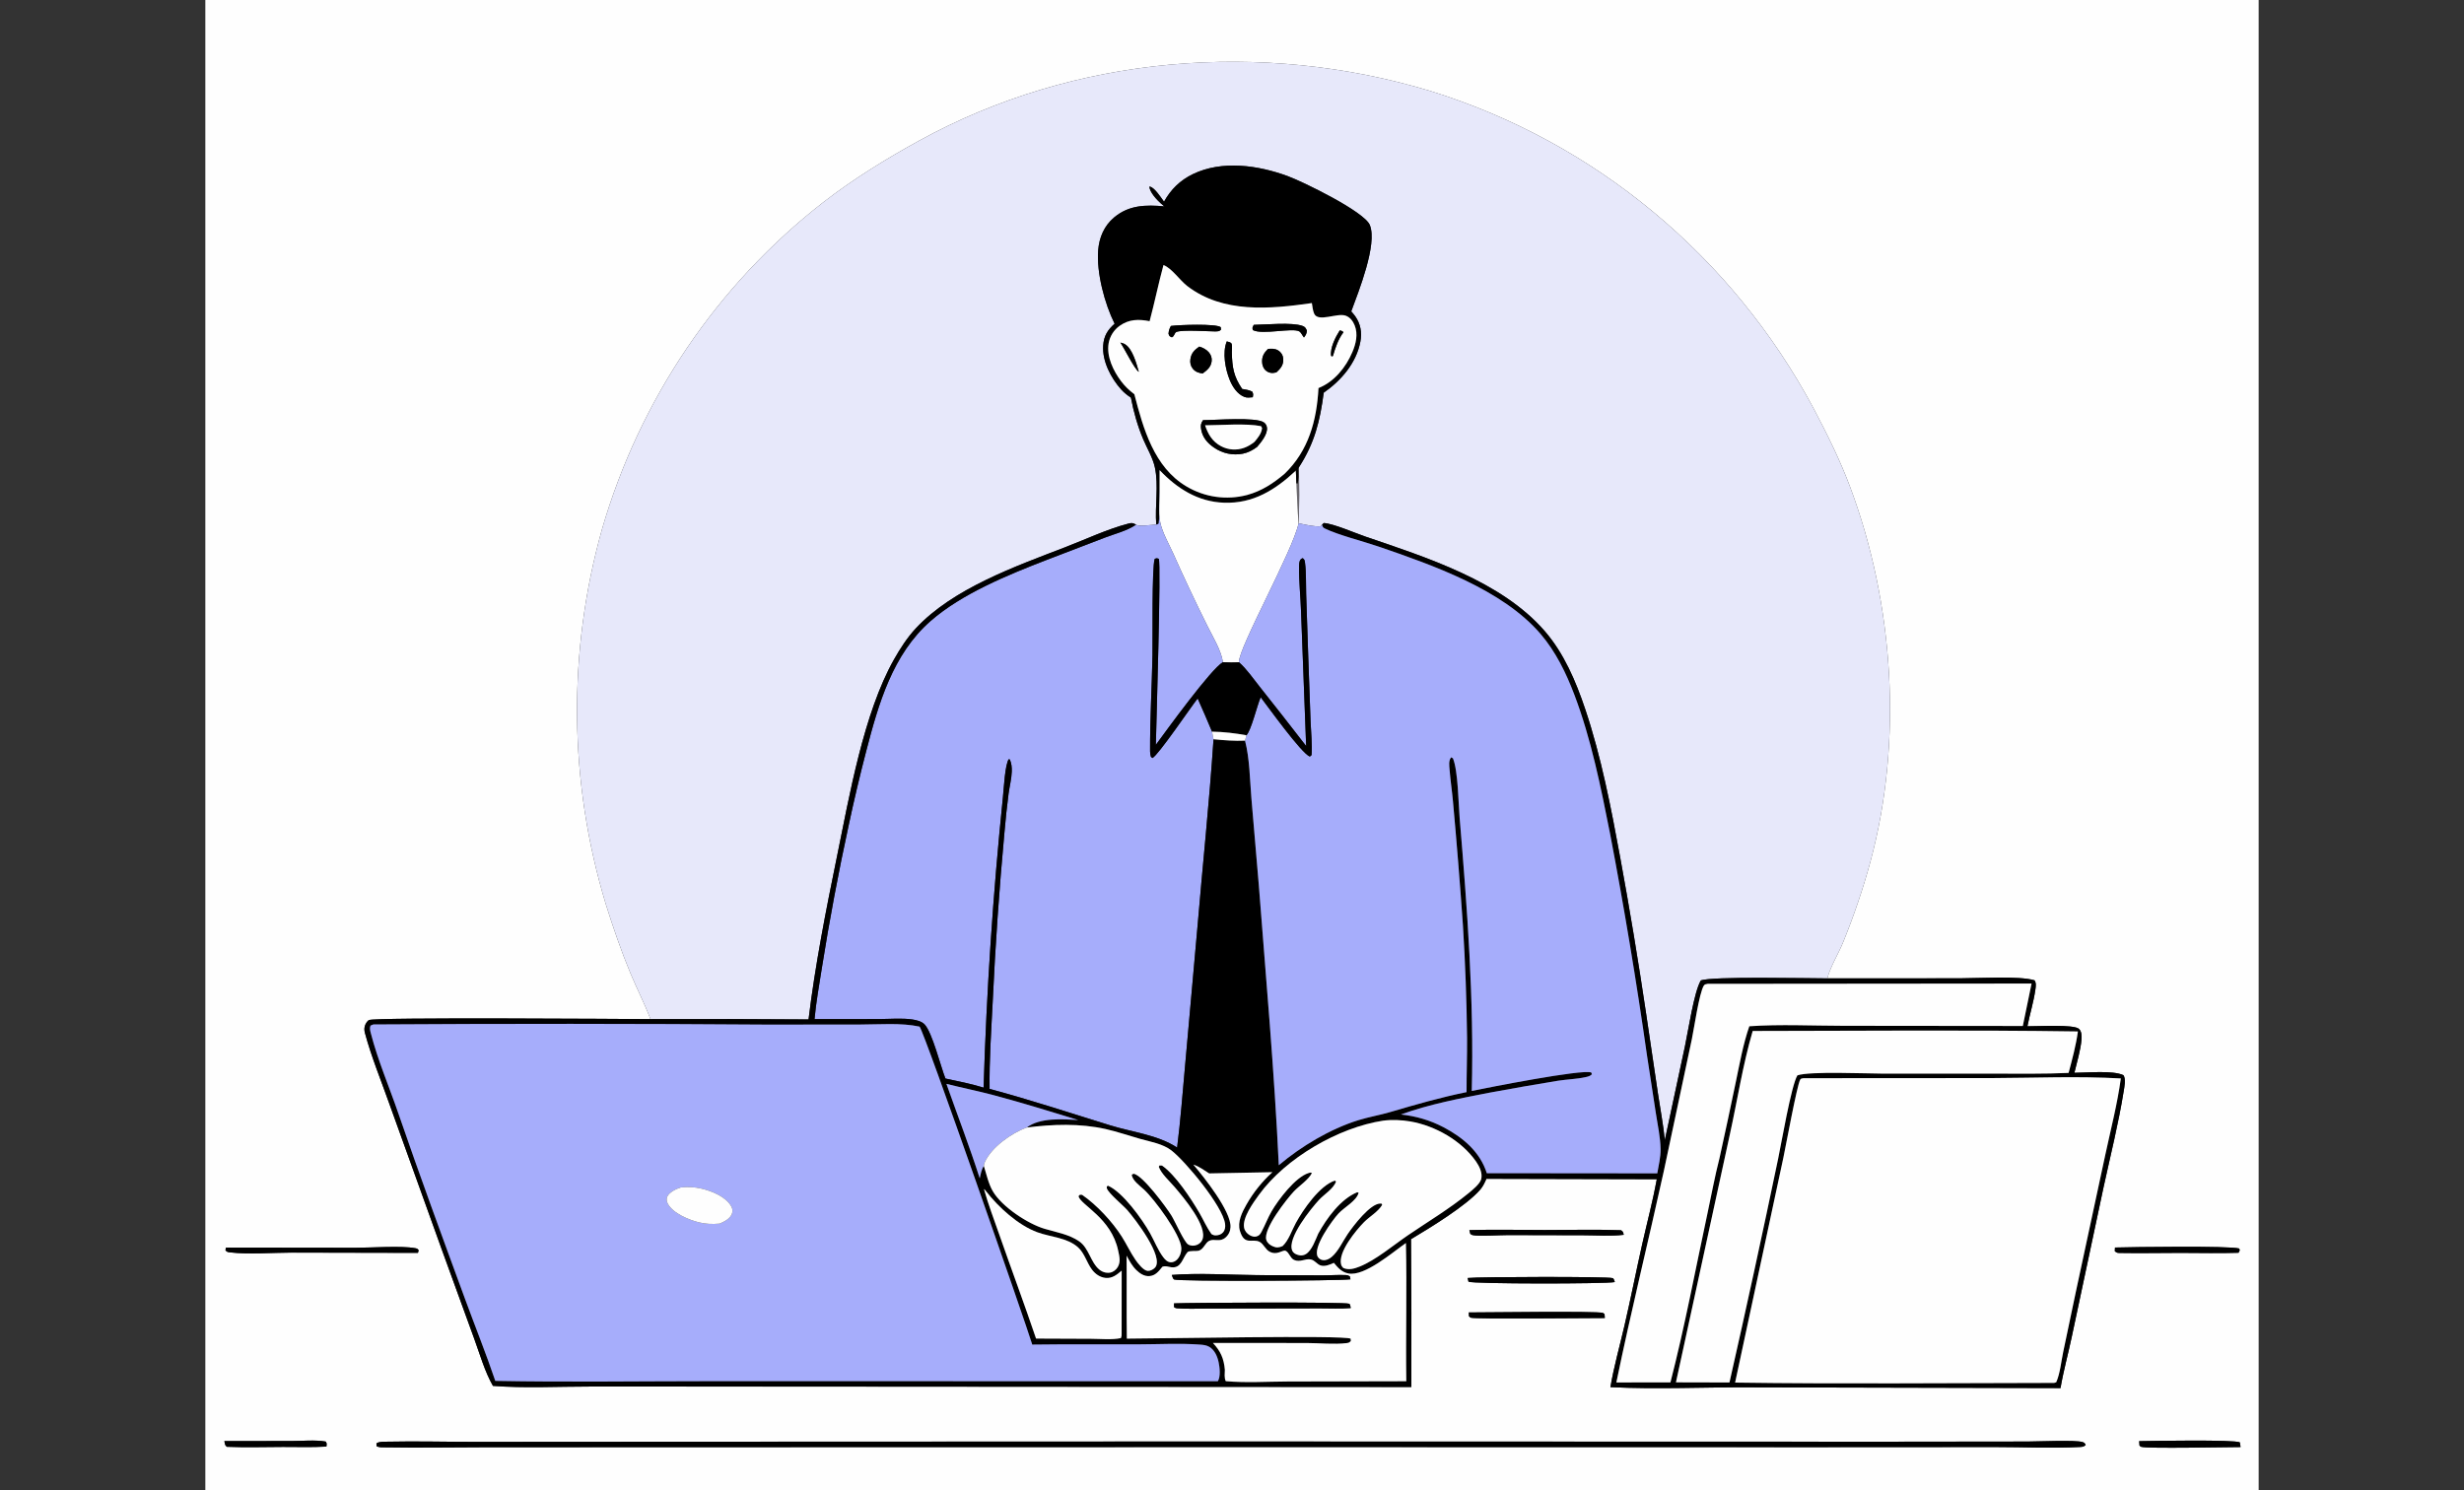
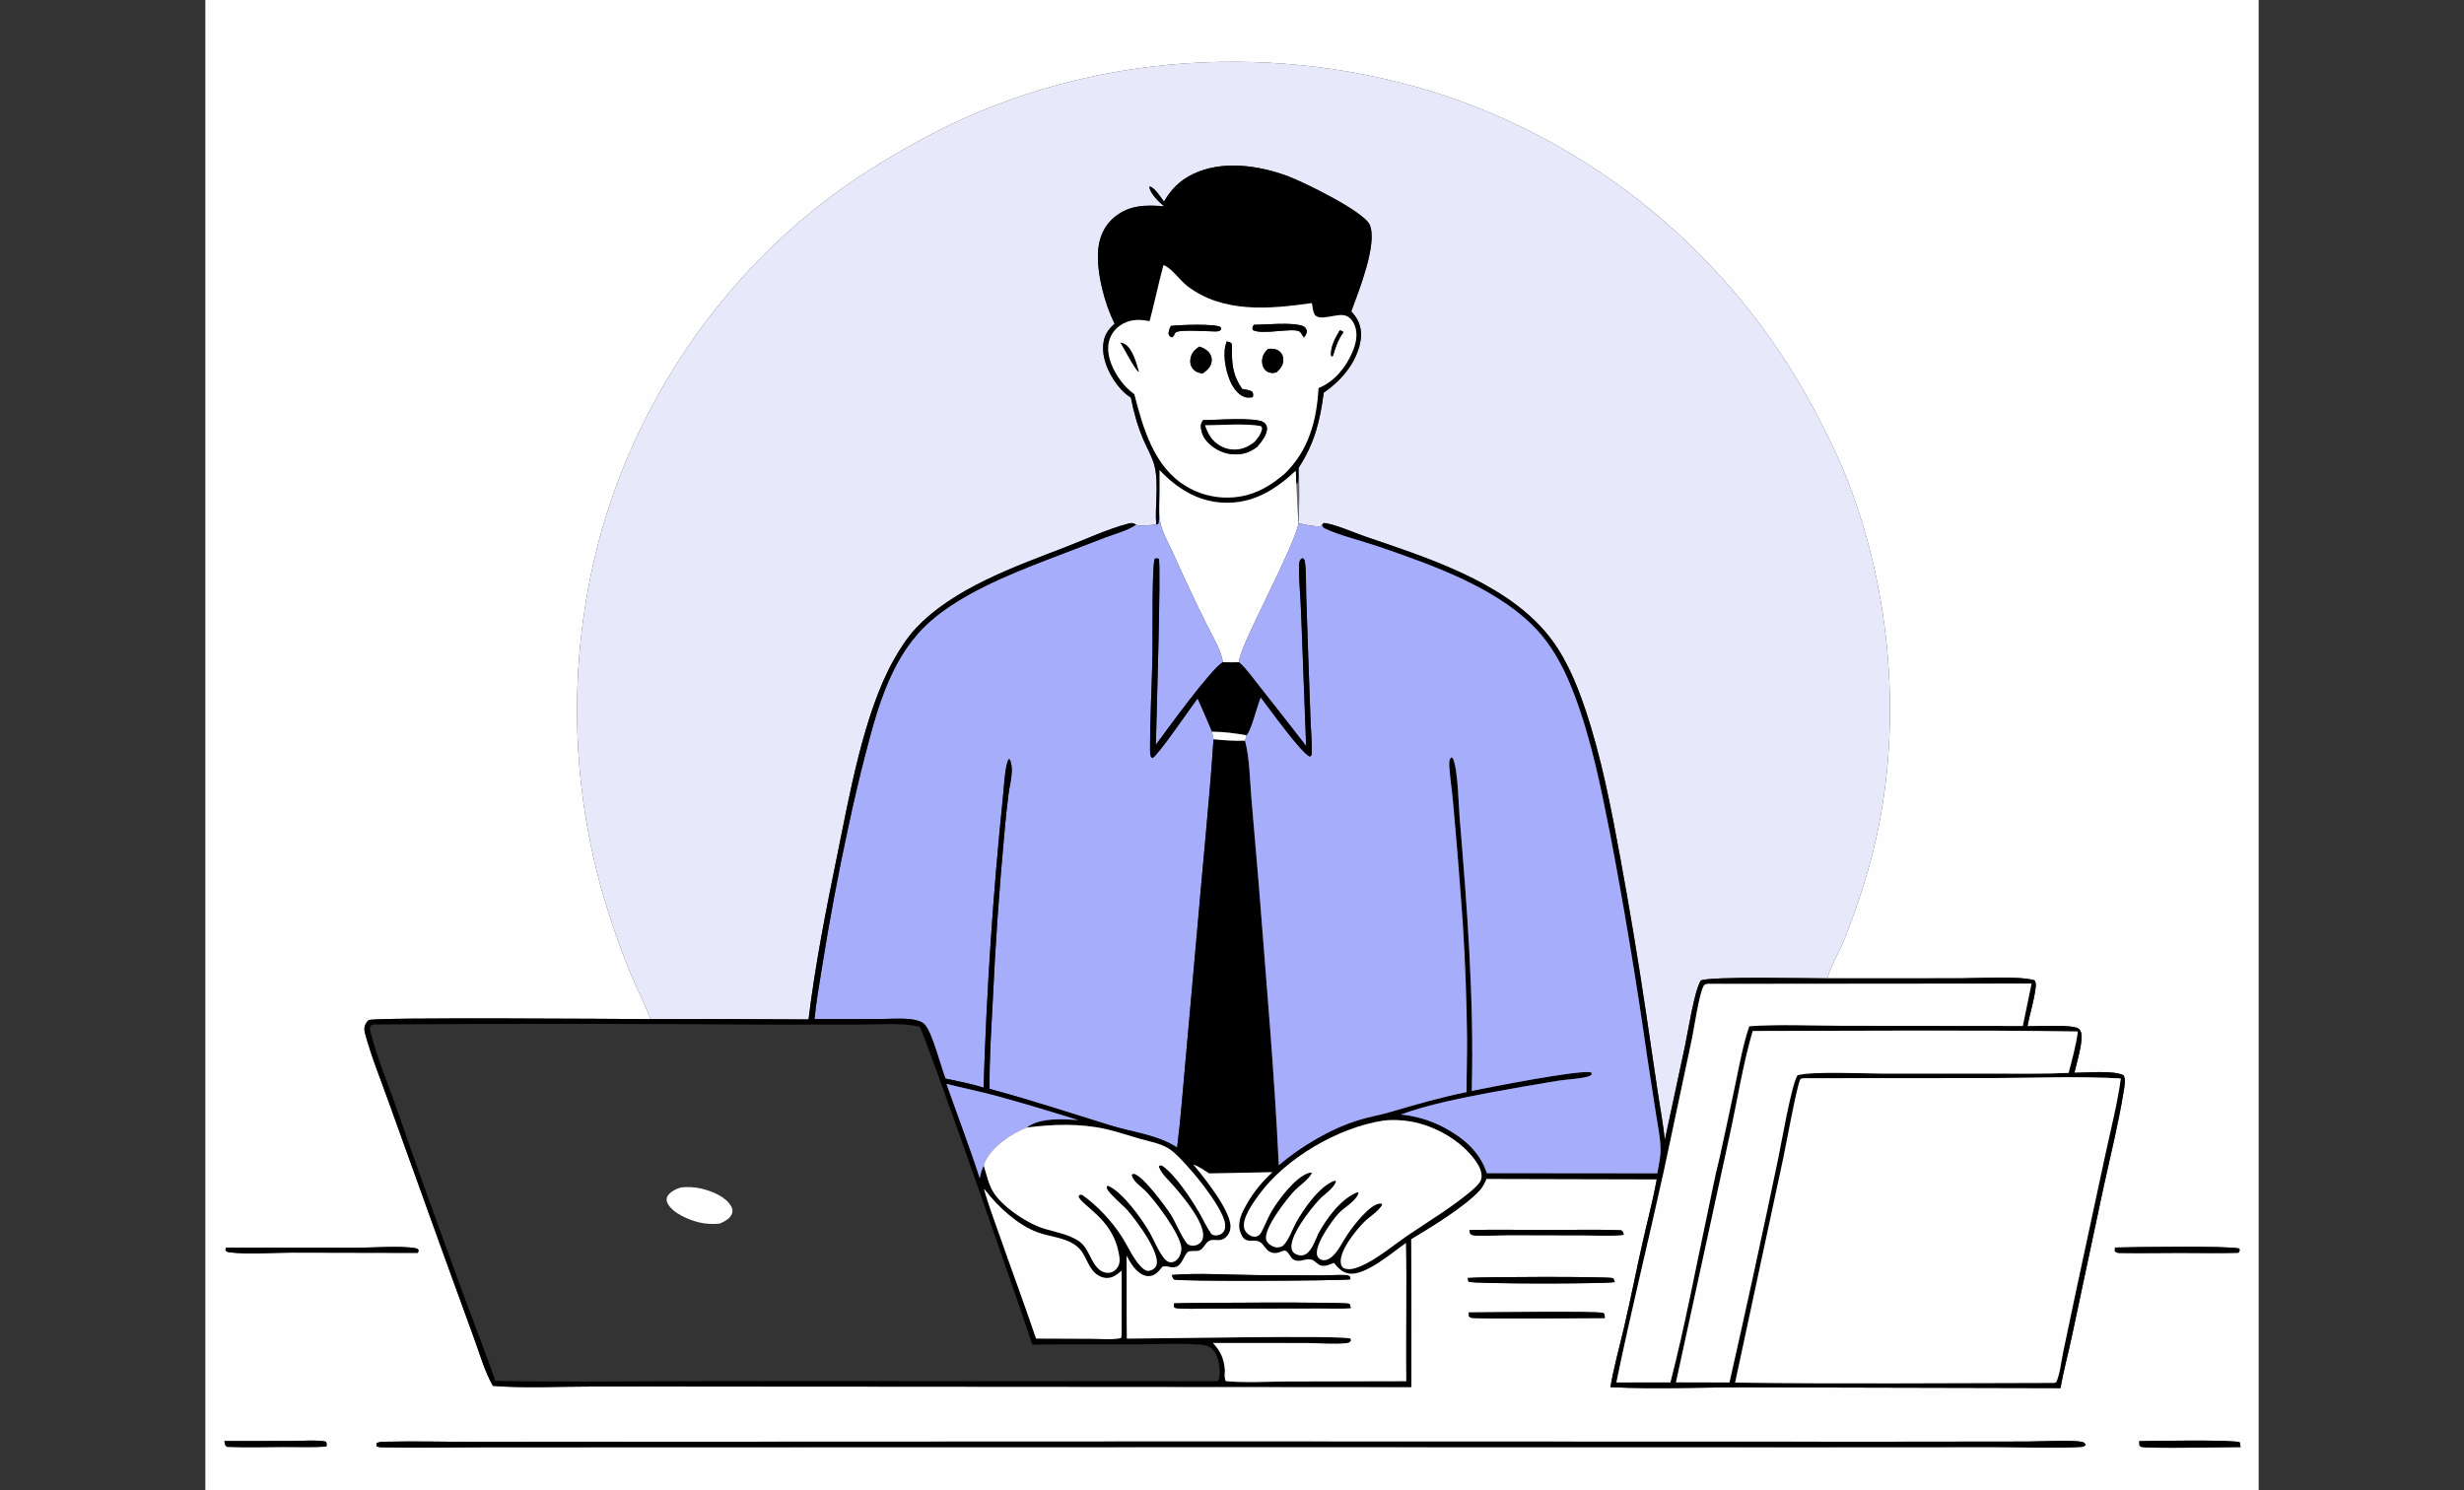
<svg xmlns="http://www.w3.org/2000/svg" width="372" height="225" viewBox="0 0 372 225" fill="none">
  <rect x="0" y="0" width="372" height="225" fill="#333333" stroke="none" />
  <g clip-path="url(#clip0_1084_19512)">
    <g clip-path="url(#clip1_1084_19512)">
      <path d="M31 -21H340.999V230.001H31V-21ZM275.875 147.731C275.887 147.691 275.897 147.651 275.907 147.611C276.425 145.801 277.553 144.024 278.268 142.266C279.861 138.359 281.271 134.223 282.375 130.147C287.318 111.878 285.935 91.18 279.317 73.522C277.803 69.482 275.831 65.503 273.816 61.692C261.488 38.65 240.713 21.432 215.966 13.746C190.519 6.051 162.259 8.329 138.787 21.229C133.794 23.974 128.858 27.01 124.339 30.508C108.302 42.973 96.589 60.271 90.887 79.909C85.669 98.451 85.871 118.127 91.468 136.556C92.568 140.068 93.774 143.578 95.187 146.973C96.15 149.287 97.313 151.545 98.213 153.883C94.225 153.862 56.568 153.585 55.711 154.026C55.419 154.176 55.15 154.65 55.071 154.959C54.982 155.311 55.005 155.637 55.099 155.985C56.067 159.592 57.566 163.221 58.809 166.744L66.758 188.839L71.576 202.094C72.44 204.448 73.178 207.096 74.42 209.262C78.994 209.629 84.406 209.36 89.083 209.364L117.774 209.367L213.075 209.429C213.103 201.989 213.086 194.55 213.024 187.11C215.901 185.398 221.352 182.072 223.47 179.633C223.896 179.142 224.147 178.583 224.408 177.993L250.135 178.056C249.535 181.344 248.658 184.621 247.925 187.885C247.006 191.981 246.195 196.104 245.247 200.192C244.533 203.268 243.662 206.342 243.13 209.455C250.179 209.799 257.298 209.444 264.357 209.483L311.084 209.596C311.52 207.023 312.242 204.44 312.777 201.878L317.589 179.23C318.626 174.462 319.842 169.636 320.612 164.821C320.721 164.139 320.987 162.921 320.583 162.345C318.95 161.589 315.119 161.987 313.179 161.99C313.559 160.37 314.116 158.597 314.254 156.942C314.296 156.427 314.276 155.774 313.893 155.379C313.167 154.627 307.502 154.984 306.088 154.964C306.446 153.119 307.025 151.298 307.287 149.436C307.352 148.978 307.447 148.411 307.156 148.021C304.858 147.325 298.619 147.719 295.901 147.721L275.875 147.731ZM221.837 185.744L221.977 186.306C222.086 186.368 222.182 186.465 222.304 186.494C223.165 186.696 226.516 186.49 227.686 186.493L239.039 186.518C241.034 186.522 243.167 186.68 245.141 186.451C245.045 186.064 245.078 185.996 244.74 185.761C240.906 185.621 237.036 185.727 233.2 185.728C229.422 185.729 225.612 185.624 221.837 185.744ZM34.11 188.383L34.036 188.773C34.261 189.062 34.405 189.064 34.771 189.107C37.535 189.435 41.145 189.142 44.018 189.138L63.099 189.177L63.204 188.784C63.035 188.544 62.963 188.524 62.663 188.468C60.619 188.084 56.081 188.404 53.724 188.408L34.11 188.383ZM319.309 188.372L319.275 188.91C319.57 189.222 319.769 189.188 320.188 189.195C323.184 189.251 326.194 189.179 329.192 189.181C332.108 189.183 335.046 189.259 337.96 189.163L338.148 188.784L338.056 188.519C336.475 188.094 321.995 188.295 319.309 188.372ZM221.58 192.973L221.703 193.53C222.297 193.881 242.526 193.879 243.794 193.587C243.725 193.407 243.66 193.065 243.477 192.994C242.816 192.738 223.346 192.781 221.58 192.973ZM221.752 198.176L221.773 198.739C221.86 198.814 221.93 198.916 222.034 198.963C222.581 199.213 240.21 199.004 242.288 199.018L242.246 198.433C242.16 198.37 242.089 198.279 241.989 198.244C241.138 197.947 224.138 198.174 221.752 198.176ZM33.877 217.598C33.96 217.991 33.926 218.213 34.249 218.463C37.069 218.575 39.909 218.495 42.731 218.482C44.899 218.472 47.116 218.56 49.278 218.429C49.315 218.069 49.386 217.968 49.169 217.669C47.545 217.394 45.7 217.585 44.045 217.587L33.877 217.598ZM180.702 217.665L100.321 217.696L71.609 217.715C67.245 217.718 62.855 217.595 58.494 217.69C57.979 217.701 57.259 217.647 56.837 217.946L56.843 218.346C57.212 218.612 57.899 218.536 58.338 218.544C63.207 218.627 68.091 218.533 72.962 218.53L102.244 218.517L191.07 218.499L273.998 218.515L301.259 218.499C305.487 218.493 309.842 218.722 314.053 218.489C314.424 218.469 314.618 218.444 314.884 218.181C314.744 217.92 314.71 217.847 314.412 217.749C313.368 217.406 307.65 217.665 306.105 217.667L284.349 217.693L180.702 217.665ZM322.956 217.608L323.007 218.269C323.084 218.332 323.145 218.425 323.24 218.458C324.136 218.767 336.39 218.496 338.27 218.499L338.158 217.801C337.49 217.354 324.758 217.57 322.956 217.608Z" fill="#FEFEFE" />
      <path d="M196.112 70.544C198.472 66.905 199.29 63.553 199.846 59.296C202.44 57.493 204.768 54.835 205.376 51.61C205.639 50.219 205.425 48.908 204.596 47.741C204.417 47.488 204.206 47.253 204.002 47.021C205.085 44.069 207.977 36.916 206.812 33.987C206.008 31.966 196.733 27.443 194.395 26.584C189.954 24.951 184.489 24.156 180.078 26.297C178.166 27.224 176.773 28.593 175.738 30.45C175.275 29.836 174.358 28.376 173.64 28.188C173.602 28.178 173.562 28.18 173.524 28.175C173.578 29.043 174.691 30.215 175.311 30.765C175.463 30.901 175.62 31.032 175.781 31.156C173.008 30.913 170.453 30.936 168.19 32.84C166.701 34.093 165.952 35.85 165.797 37.78C165.526 41.15 166.766 45.849 168.279 48.879C167.227 49.803 166.644 50.73 166.552 52.185C166.401 54.562 167.729 57.09 169.264 58.803C169.7 59.288 170.201 59.681 170.74 60.043C171.153 62.201 171.738 64.29 172.593 66.314C173.171 67.685 174.032 69.095 174.35 70.545C174.952 73.284 174.342 76.399 174.564 79.206C173.942 79.223 171.912 79.558 171.51 79.218C171.047 78.95 170.874 78.925 170.357 79.061C167.151 79.898 163.894 81.443 160.787 82.638C153.31 85.513 143.861 88.858 138.257 94.884C136.968 96.271 135.904 97.921 134.971 99.572C130.393 107.681 128.241 120.143 126.359 129.342C124.708 137.411 123.06 145.754 122.069 153.928C114.118 153.869 106.166 153.853 98.214 153.881C97.313 151.544 96.151 149.286 95.187 146.971C93.774 143.577 92.569 140.066 91.468 136.554C85.872 118.125 85.67 98.45 90.887 79.907C96.589 60.27 108.302 42.971 124.339 30.506C128.858 27.008 133.794 23.972 138.788 21.228C162.259 8.327 190.519 6.05 215.967 13.744C240.713 21.43 261.488 38.648 273.817 61.69C275.832 65.501 277.803 69.48 279.317 73.52C285.936 91.178 287.319 111.876 282.376 130.146C281.271 134.222 279.862 138.357 278.268 142.265C277.554 144.023 276.425 145.799 275.907 147.61C275.897 147.649 275.887 147.69 275.875 147.73C272.927 147.729 258.365 147.398 256.776 148.047C255.757 149.766 254.872 155.685 254.378 158L251.345 172.153C251.106 169.786 250.667 167.506 250.315 165.16L248.503 152.922C247.336 145.065 246.034 137.229 244.597 129.418C243.225 121.954 241.746 114.271 239.326 107.075C237.911 102.864 236.123 98.643 233.193 95.267C226.638 87.714 215.241 84.133 206.098 81.005C204.557 80.478 201.338 79.066 199.862 78.974L199.591 79.22L199.375 79.464C198.358 79.545 197.097 79.226 196.095 79.017C196.155 76.193 196.16 73.368 196.112 70.544Z" fill="#E7E8FA" />
      <path d="M196.112 70.547L196.01 70.868L195.642 71.064C192.52 73.98 189.199 76.064 184.792 75.908C180.864 75.769 177.713 73.776 175.068 70.984L175.067 73.699C174.959 75.474 175.138 77.287 174.931 79.047C174.789 79.145 174.74 79.192 174.564 79.209C174.342 76.403 174.952 73.287 174.351 70.548C174.032 69.098 173.172 67.688 172.593 66.317C171.738 64.293 171.153 62.204 170.74 60.047C170.202 59.684 169.7 59.292 169.265 58.806C167.73 57.093 166.401 54.566 166.552 52.188C166.645 50.733 167.227 49.806 168.279 48.882C166.766 45.852 165.527 41.153 165.797 37.783C165.952 35.853 166.701 34.096 168.19 32.843C170.453 30.939 173.008 30.916 175.781 31.159C175.62 31.035 175.463 30.904 175.312 30.768C174.691 30.219 173.579 29.046 173.524 28.179C173.562 28.183 173.602 28.181 173.64 28.191C174.358 28.379 175.275 29.839 175.739 30.453C176.773 28.596 178.167 27.227 180.078 26.3C184.489 24.159 189.954 24.954 194.396 26.587C196.733 27.446 206.009 31.969 206.812 33.99C207.977 36.919 205.085 44.073 204.003 47.024C204.206 47.256 204.418 47.492 204.597 47.744C205.426 48.912 205.639 50.222 205.376 51.614C204.768 54.838 202.44 57.497 199.846 59.299C199.29 63.556 198.472 66.909 196.112 70.547ZM175.658 40.022C174.895 42.833 174.313 45.69 173.565 48.502C171.923 48.182 170.47 48.184 169.044 49.198C168.158 49.826 167.555 50.785 167.37 51.863C167.038 53.851 168.091 56.007 169.244 57.544C169.838 58.337 170.476 58.935 171.26 59.53C172.598 64.713 174.237 70.557 179.118 73.446C181.882 75.093 185.18 75.56 188.284 74.742C190.473 74.147 192.245 72.983 193.961 71.522C197.557 68.038 198.793 63.524 199.057 58.599C201.418 57.665 203.181 55.496 204.171 53.176C204.713 51.904 205.059 50.456 204.517 49.12C204.256 48.478 203.831 47.911 203.166 47.67C201.875 47.2 199.002 48.717 198.405 47.362C198.197 46.892 198.145 46.274 198.057 45.766C191.744 46.67 184.653 47.347 179.244 43.19C178.096 42.308 176.953 40.536 175.658 40.022Z" fill="black" />
      <path d="M173.563 48.5C174.312 45.688 174.894 42.831 175.656 40.02C176.952 40.534 178.095 42.306 179.243 43.188C184.652 47.344 191.743 46.667 198.056 45.763C198.144 46.271 198.196 46.889 198.403 47.359C199 48.714 201.874 47.198 203.165 47.667C203.83 47.909 204.254 48.475 204.515 49.118C205.058 50.454 204.712 51.902 204.169 53.174C203.18 55.494 201.416 57.663 199.056 58.596C198.792 63.522 197.556 68.035 193.96 71.52C192.244 72.981 190.472 74.145 188.283 74.739C185.179 75.557 181.881 75.091 179.117 73.443C174.236 70.555 172.597 64.71 171.259 59.527C170.475 58.933 169.837 58.334 169.243 57.542C168.09 56.004 167.037 53.848 167.369 51.861C167.554 50.782 168.157 49.823 169.043 49.196C170.469 48.181 171.922 48.18 173.563 48.5ZM189.293 49.05C189.107 49.409 189.034 49.432 189.146 49.839C190.595 50.607 195.151 49.439 196.162 50.043C196.441 50.209 196.642 50.705 196.863 50.959C197.147 50.581 197.281 50.384 197.302 49.903C197.123 49.525 197.042 49.353 196.636 49.207C195.046 48.636 191.12 49.023 189.293 49.05ZM176.773 49.223C176.546 49.636 176.449 49.935 176.414 50.406C176.564 50.787 176.552 50.768 176.921 50.937C177.351 50.746 177.287 50.255 177.615 50.123C178.507 49.764 182.338 50.037 183.463 50.045C183.867 50.017 184.032 50.072 184.336 49.79L184.306 49.407C183.586 48.844 178.022 49.056 176.883 49.207C176.846 49.212 176.81 49.218 176.773 49.223ZM202.268 49.891C201.639 50.871 200.792 52.528 200.959 53.729L201.125 53.816L201.241 53.734C201.6 52.503 202.049 51.188 202.832 50.162C202.637 49.976 202.533 49.936 202.268 49.891ZM185.21 51.55C184.521 53.243 184.992 55.751 185.666 57.392C186.087 58.415 186.796 59.503 187.851 59.926C188.269 60.094 188.703 60.022 189.137 59.982C189.198 59.572 189.251 59.501 189.045 59.127C188.566 58.883 188.056 58.821 187.533 58.728C186.248 56.839 186.023 55.458 185.976 53.223C185.969 52.886 186.044 52.255 185.954 51.95C185.87 51.664 185.448 51.619 185.21 51.55ZM169.144 51.726C169.783 52.66 171.307 55.776 171.934 56.147C171.59 54.948 170.988 52.683 169.852 51.982C169.64 51.85 169.382 51.794 169.144 51.726ZM181.061 52.333C180.326 52.846 179.859 53.299 179.718 54.238C179.641 54.748 179.75 55.258 180.075 55.661C180.469 56.149 180.975 56.318 181.572 56.392C182.239 55.883 182.819 55.444 182.928 54.537C182.989 54.033 182.822 53.56 182.491 53.183C182.118 52.759 181.594 52.49 181.061 52.333ZM191.429 52.69C190.855 53.263 190.523 53.778 190.545 54.623C190.559 55.129 190.721 55.609 191.105 55.947C191.416 56.218 191.822 56.349 192.23 56.31C192.384 56.295 192.536 56.264 192.688 56.233C193.242 55.721 193.683 55.27 193.739 54.469C193.773 53.981 193.636 53.512 193.286 53.163C192.857 52.735 192.325 52.622 191.742 52.661C191.638 52.668 191.533 52.678 191.429 52.69ZM181.626 63.44C181.287 63.935 181.246 64.244 181.345 64.835C181.553 66.063 182.303 66.909 183.291 67.584C184.561 68.469 186.129 68.8 187.642 68.502C188.424 68.348 189.163 67.956 189.795 67.474C190.398 66.755 191.377 65.596 191.278 64.593C191.246 64.267 191.09 63.989 190.829 63.795C189.661 62.925 183.373 63.447 181.626 63.44Z" fill="#FEFEFE" />
      <path d="M196.864 50.961C196.643 50.707 196.442 50.211 196.163 50.045C195.152 49.441 190.596 50.609 189.147 49.84C189.035 49.434 189.108 49.411 189.294 49.051C191.121 49.024 195.047 48.638 196.637 49.208C197.043 49.354 197.124 49.527 197.303 49.904C197.282 50.385 197.148 50.583 196.864 50.961Z" fill="black" />
      <path d="M183.463 50.045C182.338 50.036 178.508 49.764 177.615 50.123C177.287 50.254 177.351 50.746 176.921 50.937C176.552 50.768 176.564 50.786 176.414 50.406C176.449 49.934 176.546 49.635 176.773 49.223C176.81 49.218 176.846 49.212 176.883 49.207C178.022 49.056 183.586 48.844 184.306 49.407L184.336 49.79C184.032 50.072 183.867 50.017 183.463 50.045Z" fill="black" />
      <path d="M201.241 53.734L201.125 53.816L200.959 53.729C200.792 52.527 201.639 50.87 202.268 49.891C202.533 49.936 202.637 49.975 202.832 50.162C202.049 51.187 201.6 52.502 201.241 53.734Z" fill="black" />
      <path d="M189.139 59.983C188.705 60.023 188.27 60.095 187.852 59.928C186.797 59.504 186.088 58.416 185.667 57.393C184.993 55.752 184.522 53.245 185.212 51.551C185.449 51.62 185.872 51.665 185.955 51.951C186.045 52.256 185.971 52.888 185.978 53.224C186.024 55.459 186.249 56.84 187.535 58.729C188.057 58.822 188.568 58.885 189.047 59.128C189.252 59.502 189.199 59.574 189.139 59.983Z" fill="black" />
      <path d="M171.934 56.148C171.307 55.777 169.783 52.661 169.145 51.727C169.382 51.795 169.64 51.851 169.852 51.983C170.988 52.684 171.59 54.949 171.934 56.148Z" fill="black" />
      <path d="M181.572 56.395C180.976 56.321 180.47 56.152 180.076 55.664C179.751 55.26 179.642 54.751 179.719 54.241C179.86 53.302 180.327 52.849 181.062 52.336C181.595 52.493 182.119 52.762 182.492 53.186C182.823 53.562 182.99 54.036 182.929 54.539C182.82 55.447 182.24 55.886 181.572 56.395Z" fill="black" />
      <path d="M192.689 56.236C192.537 56.267 192.385 56.298 192.23 56.313C191.823 56.352 191.416 56.221 191.106 55.95C190.721 55.611 190.559 55.131 190.546 54.626C190.524 53.781 190.855 53.265 191.43 52.692C191.534 52.681 191.638 52.671 191.743 52.663C192.325 52.624 192.857 52.738 193.287 53.166C193.636 53.514 193.774 53.983 193.74 54.472C193.683 55.272 193.242 55.724 192.689 56.236Z" fill="black" />
      <path d="M189.796 67.476C189.164 67.957 188.426 68.35 187.643 68.504C186.13 68.802 184.562 68.471 183.292 67.586C182.304 66.911 181.554 66.065 181.346 64.837C181.247 64.246 181.288 63.937 181.627 63.442C183.374 63.449 189.662 62.927 190.83 63.797C191.091 63.991 191.247 64.269 191.279 64.595C191.378 65.597 190.399 66.757 189.796 67.476ZM181.932 64.217C182.395 65.583 183.04 66.684 184.348 67.375C185.415 67.94 186.665 68.033 187.802 67.632C188.381 67.43 188.932 67.097 189.408 66.71C189.923 66.083 190.448 65.478 190.541 64.635L190.389 64.347C188.122 63.889 184.349 64.208 181.932 64.217Z" fill="black" />
      <path d="M189.407 66.711C188.932 67.097 188.381 67.431 187.802 67.633C186.665 68.034 185.415 67.941 184.348 67.376C183.04 66.685 182.394 65.584 181.932 64.218C184.349 64.209 188.121 63.89 190.389 64.348L190.54 64.636C190.448 65.478 189.922 66.084 189.407 66.711Z" fill="#FEFEFE" />
      <path d="M196.009 70.868L196.112 70.547C196.16 73.371 196.154 76.196 196.095 79.02L196.046 79.033C195.888 77.005 195.812 74.981 195.723 72.95L195.859 73.039C196.105 72.522 196.003 71.454 196.009 70.868Z" fill="#6B686E" />
      <path d="M175.069 70.984C177.714 73.776 180.865 75.769 184.793 75.908C189.199 76.064 192.52 73.98 195.642 71.064L195.724 72.95C195.813 74.982 195.89 77.006 196.048 79.034C195.144 83.263 187.021 97.725 187.044 99.992C186.226 100.054 185.447 100.041 184.629 99.987C184.379 98.21 183.06 96.076 182.265 94.471C180.466 90.859 178.745 87.208 177.103 83.521C176.453 82.087 175.505 80.454 175.176 78.915C174.835 77.313 175.128 75.356 175.067 73.699L175.069 70.984Z" fill="#FEFEFE" />
      <path d="M195.641 71.063L196.009 70.867C196.002 71.453 196.104 72.521 195.859 73.038L195.722 72.949L195.641 71.063Z" fill="black" />
      <path d="M174.564 79.209C174.739 79.192 174.788 79.145 174.93 79.047C175.138 77.287 174.958 75.474 175.066 73.699C175.127 75.356 174.834 77.313 175.175 78.915C175.503 80.454 176.451 82.087 177.102 83.521C178.744 87.208 180.465 90.859 182.264 94.471C183.059 96.076 184.378 98.21 184.628 99.987C182.858 100.967 176.128 110.261 174.501 112.471C174.565 109.614 175.315 85.073 174.945 84.38C174.624 84.285 174.624 84.258 174.327 84.404C173.888 85.744 174.041 96.514 173.995 98.904C173.901 103.742 173.611 108.613 173.632 113.448C173.634 113.736 173.682 114.004 173.762 114.278L173.99 114.464C174.92 113.966 179.668 106.929 180.815 105.467C181.561 107.129 182.285 108.8 182.987 110.481L183.211 111.626C182.572 121.215 181.554 130.779 180.751 140.356L178.919 160.894C178.539 165.027 178.236 169.156 177.714 173.276C174.755 171.344 170.932 170.952 167.612 169.925C161.536 168.047 155.548 166.069 149.401 164.419C149.342 160.054 149.655 155.624 149.871 151.264C150.268 142.724 150.86 134.196 151.646 125.684C151.812 123.726 152.02 121.77 152.27 119.821C152.418 118.726 152.714 117.596 152.751 116.497C152.773 115.856 152.707 115.25 152.45 114.66L152.201 114.689L152.339 114.564C151.726 115.292 151.547 119.156 151.415 120.368C149.918 134.948 148.945 149.577 148.497 164.228C146.617 163.652 144.657 163.259 142.735 162.853C142.01 161.02 140.741 155.882 139.583 154.675C139.146 154.22 138.357 154.029 137.754 153.939C136.161 153.703 134.381 153.87 132.767 153.872L122.971 153.883C123.203 151.297 123.688 148.694 124.085 146.128C125.237 138.877 126.594 131.661 128.154 124.489C128.943 120.783 129.816 117.096 130.77 113.431C132.625 106.295 134.76 98.796 140.489 93.777C145.212 89.64 152.225 86.785 158 84.553L166.855 81.162C168.295 80.612 170.148 80.144 171.415 79.289C171.447 79.267 171.478 79.244 171.509 79.222C171.911 79.561 173.942 79.226 174.564 79.209Z" fill="#A6ADFB" />
      <path d="M122.07 153.931C123.06 145.757 124.708 137.413 126.359 129.344C128.242 120.145 130.393 107.684 134.972 99.575C135.904 97.924 136.968 96.273 138.257 94.887C143.862 88.861 153.31 85.516 160.787 82.641C163.894 81.446 167.152 79.901 170.358 79.063C170.874 78.928 171.048 78.952 171.51 79.221C171.478 79.244 171.447 79.267 171.415 79.288C170.149 80.143 168.295 80.611 166.856 81.161L158.001 84.552C152.226 86.784 145.213 89.639 140.49 93.776C134.761 98.795 132.626 106.294 130.771 113.43C129.817 117.096 128.944 120.783 128.155 124.488C126.595 131.66 125.238 138.876 124.086 146.127C123.689 148.693 123.204 151.296 122.972 153.883L132.768 153.872C134.382 153.87 136.162 153.702 137.755 153.939C138.358 154.029 139.147 154.219 139.583 154.674C140.742 155.882 142.011 161.019 142.736 162.853C144.658 163.259 146.618 163.651 148.498 164.228C148.946 149.577 149.919 134.947 151.415 120.367C151.547 119.156 151.726 115.292 152.34 114.563L152.202 114.689L152.451 114.659C152.708 115.25 152.774 115.855 152.752 116.496C152.715 117.596 152.419 118.726 152.271 119.821C152.021 121.77 151.812 123.725 151.647 125.684C150.861 134.195 150.269 142.724 149.872 151.263C149.656 155.623 149.343 160.053 149.402 164.418C155.549 166.068 161.537 168.046 167.612 169.925C170.933 170.952 174.756 171.344 177.715 173.275C178.237 169.156 178.54 165.027 178.919 160.893L180.752 140.355C181.555 130.779 182.573 121.214 183.212 111.625C184.764 111.778 186.41 111.912 187.968 111.837C188.675 114.577 188.692 117.708 188.93 120.54L190.039 133.545C191.124 147.665 192.4 161.798 193.064 175.946C196.462 173.071 200.8 170.483 205.045 169.155C206.633 168.658 208.286 168.39 209.882 167.919C213.718 166.787 217.49 165.704 221.413 164.905C221.405 162.181 221.51 159.456 221.489 156.73C221.426 151.057 221.218 145.387 220.864 139.726C220.43 133.476 219.928 127.23 219.359 120.991C219.216 119.401 218.973 117.82 218.85 116.229C218.802 115.613 218.675 114.843 219.091 114.351L219.358 114.512C220.133 116.374 220.187 121.335 220.369 123.52C221.523 137.29 222.552 150.891 222.198 164.729C224.603 164.23 238.866 161.412 240.24 161.944L240.338 162.215C240.055 162.49 239.778 162.557 239.398 162.641C238.058 162.94 236.606 162.973 235.244 163.184C231.783 163.749 228.327 164.35 224.878 164.989C220.424 165.855 215.777 166.731 211.508 168.284C213.766 168.524 215.916 169.149 217.935 170.211C220.861 171.749 223.434 173.896 224.47 177.148L250.207 177.172C250.418 175.985 250.724 174.715 250.705 173.509C250.677 171.753 250.271 169.891 250.002 168.159L248.663 159.431C247.069 148.216 245.209 137.041 243.084 125.916C241.684 118.845 240.243 111.633 237.681 104.883C236.439 101.61 234.874 98.397 232.59 95.731C226.814 88.984 216.249 85.323 208.127 82.529C205.815 81.734 201.998 80.776 200.025 79.805C199.694 79.642 199.711 79.562 199.592 79.223L199.862 78.977C201.338 79.069 204.557 80.481 206.099 81.008C215.242 84.135 226.638 87.716 233.194 95.27C236.123 98.646 237.911 102.867 239.327 107.078C241.747 114.274 243.225 121.956 244.597 129.421C246.034 137.232 247.336 145.067 248.503 152.924L250.315 165.163C250.667 167.508 251.106 169.789 251.345 172.156L254.378 158.003C254.873 155.687 255.757 149.769 256.776 148.049C258.366 147.401 272.927 147.732 275.876 147.732L295.902 147.722C298.619 147.721 304.858 147.326 307.157 148.023C307.447 148.413 307.353 148.979 307.287 149.437C307.026 151.299 306.447 153.121 306.089 154.965C307.503 154.986 313.168 154.628 313.894 155.38C314.277 155.775 314.296 156.428 314.255 156.943C314.117 158.598 313.56 160.371 313.18 161.991C315.12 161.988 318.951 161.591 320.583 162.346C320.988 162.922 320.721 164.14 320.612 164.822C319.842 169.637 318.627 174.463 317.59 179.231L312.778 201.88C312.242 204.441 311.521 207.024 311.085 209.597L264.357 209.484C257.299 209.445 250.18 209.8 243.131 209.456C243.662 206.343 244.534 203.269 245.247 200.193C246.196 196.105 247.007 191.982 247.926 187.886C248.659 184.622 249.536 181.346 250.136 178.057L224.409 177.994C224.148 178.584 223.897 179.143 223.471 179.634C221.353 182.073 215.902 185.399 213.025 187.111C213.087 194.551 213.104 201.99 213.075 209.43L117.774 209.368L89.084 209.365C84.407 209.362 78.995 209.63 74.421 209.264C73.179 207.097 72.441 204.449 71.576 202.095L66.758 188.84L58.809 166.745C57.567 163.222 56.068 159.593 55.099 155.986C55.006 155.638 54.982 155.312 55.072 154.96C55.15 154.651 55.42 154.177 55.712 154.027C56.568 153.586 94.226 153.863 98.214 153.884C106.166 153.856 114.118 153.871 122.07 153.931ZM154.999 170.258C157.023 168.729 160.395 168.984 162.787 169.121C158.559 167.834 154.309 166.509 150.039 165.374C147.668 164.743 145.264 164.26 142.886 163.661C144.56 168.404 146.381 173.138 147.917 177.926C148.064 177.272 148.162 176.619 148.533 176.053C148.921 177.293 149.233 178.743 149.888 179.869C151.25 182.215 155.187 184.802 157.705 185.543C159.44 186.055 161.423 186.389 162.936 187.444C164.413 188.474 164.622 190.558 165.95 191.689C166.396 192.068 167 192.26 167.582 192.165C168.074 192.084 168.507 191.739 168.758 191.312C169.226 190.514 168.994 189.686 168.815 188.837C167.775 183.892 163.165 181.975 162.824 180.626L163.037 180.401L163.365 180.413C165.595 181.946 167.95 184.485 169.394 186.776C170.105 187.903 170.672 189.137 171.427 190.233C171.791 190.76 172.637 191.872 173.292 191.903C173.666 191.92 174.13 191.684 174.38 191.405C175.805 189.813 171.336 184.024 170.189 182.717C169.551 181.99 167.378 180.203 167.112 179.451C167.08 179.359 167.102 179.256 167.097 179.158L167.273 179.037C169.501 179.998 172.421 184.064 173.629 186.213C174.291 187.39 174.81 188.764 175.622 189.837C175.916 190.226 176.272 190.592 176.782 190.604C177.121 190.612 177.465 190.434 177.701 190.198C178.134 189.764 178.375 189.056 178.349 188.444C178.263 186.439 174.29 181.072 172.726 179.633C172.118 179.073 170.91 178.21 170.869 177.367L171.155 177.228C172.555 177.493 176.043 182.255 176.843 183.518C177.357 184.33 178.768 187.547 179.375 187.906C179.784 188.148 180.273 188.149 180.708 187.974C181.071 187.827 181.373 187.561 181.524 187.192C182.366 185.145 178.664 180.793 177.343 179.243C176.577 178.344 175.357 177.282 174.947 176.183L175.058 175.98L175.438 175.999C177.466 177.412 179.809 180.968 181.081 183.15C181.695 184.204 182.183 185.343 182.894 186.336C183.144 186.482 183.303 186.549 183.597 186.538C183.995 186.521 184.378 186.393 184.647 186.083C184.962 185.721 185.016 185.257 184.956 184.793C184.609 182.128 179.003 175.379 176.855 173.712C175.551 172.701 173.659 172.396 172.1 171.957C170.376 171.471 168.662 170.874 166.915 170.48C163.053 169.61 158.897 169.751 154.999 170.258ZM257.815 148.556C257.569 148.618 257.37 148.6 257.231 148.827C256.527 149.972 255.764 155.304 255.427 156.902L251.19 176.846C248.851 187.481 246.223 198.08 244.03 208.745L252.192 208.736C254.368 200.276 255.982 191.608 257.817 183.062C258.401 180.338 258.908 177.568 259.6 174.873C260.441 171.068 261.257 167.257 262.048 163.441C262.642 160.622 263.158 157.681 264.102 154.961C268.774 154.637 273.616 154.887 278.302 154.892L305.393 154.919L306.716 148.512L257.815 148.556ZM56.368 154.688L55.935 154.864C55.783 155.281 55.883 155.615 55.99 156.029C57.034 160.085 58.764 164.109 60.127 168.076C63.357 177.474 66.797 186.831 70.219 196.16C71.729 200.277 73.371 204.354 74.778 208.509C85.657 208.714 96.568 208.551 107.45 208.549L183.864 208.56C184.297 207.878 184.154 206.483 183.98 205.685C183.787 204.796 183.383 203.847 182.572 203.37C182.147 203.12 181.662 203.069 181.182 203.033C178.123 202.805 174.944 202.988 171.872 202.994C166.531 203.005 161.183 202.962 155.843 203.031C154.932 199.995 139.552 155.801 138.83 155.015C136.03 154.411 132.801 154.697 129.942 154.699L116.023 154.714C96.138 154.569 76.253 154.561 56.368 154.688ZM264.612 155.676C263.114 160.78 262.301 166.141 261.154 171.338L253.025 208.731L261.104 208.752C263.652 197.511 266.102 186.248 268.453 174.964C268.909 172.816 270.447 163.828 271.364 162.375C273.25 161.736 281.865 162.112 284.275 162.116L301.296 162.118C304.96 162.114 308.646 162.179 312.305 162.008C312.848 159.957 313.422 157.854 313.708 155.748C297.35 155.505 280.971 155.659 264.612 155.676ZM272.269 162.808C272.058 162.861 271.878 162.83 271.772 163.04C271.261 164.057 269.626 173.001 269.243 174.808L261.957 208.769C278.005 208.999 294.076 208.834 310.126 208.817L310.436 208.718C311.012 207.434 311.189 205.586 311.482 204.181L313.4 195.058L317.842 174.391C318.656 170.59 319.673 166.687 320.191 162.845C313.725 162.474 307.091 162.766 300.61 162.79L272.269 162.808ZM208.823 169.22C202.099 170.235 194.095 174.858 190.06 180.428C189.215 181.594 187.555 183.86 187.822 185.362C187.911 185.86 188.242 186.252 188.663 186.506C188.928 186.667 189.327 186.793 189.639 186.718C190.121 186.601 190.265 186.362 190.486 185.948C191.013 184.962 191.404 183.899 191.964 182.931C192.982 181.17 195.578 177.726 197.573 177.124C197.821 177.049 197.809 177.033 198.068 177.118C197.589 178.117 196.123 179.068 195.341 179.903C194.308 181.005 190.674 185.57 191.178 187.214C191.325 187.692 191.719 187.99 192.153 188.187C192.713 188.44 193.082 188.392 193.633 188.161C194.539 187.341 195.04 185.769 195.633 184.681C196.742 182.644 199.239 179.013 201.539 178.267L201.705 178.408C201.317 179.519 199.909 180.34 199.125 181.195C197.948 182.478 194.284 186.968 195.092 188.831C195.259 189.218 195.599 189.387 195.98 189.499C196.39 189.619 196.792 189.59 197.16 189.363C198.072 188.801 198.6 187.22 199.019 186.279C200.293 183.967 202.381 181.067 204.899 180.033L205.118 180.094C204.857 181.291 202.916 182.328 202.094 183.22C201.176 184.216 198.068 188.43 198.971 189.811C199.14 190.067 199.41 190.236 199.712 190.273C200.213 190.341 200.681 190.107 201.056 189.788C202.064 188.931 202.699 187.476 203.439 186.383C204.272 185.154 206.904 181.652 208.454 181.733C208.503 181.736 208.549 181.749 208.597 181.757L208.671 181.942C208.027 183.006 206.776 183.683 205.912 184.563C204.747 185.752 201.96 189.081 202.479 190.958C202.538 191.171 202.656 191.301 202.8 191.46C203.625 191.824 204.477 191.569 205.279 191.248C207.718 190.272 210.376 188.011 212.578 186.513C215.615 184.448 218.835 182.522 221.683 180.193C222.243 179.735 223.444 178.773 223.625 178.042C223.849 177.14 223.361 176.133 222.861 175.41C220.658 172.229 216.676 169.988 212.94 169.34C211.607 169.11 210.165 169.044 208.823 169.22ZM180.165 175.855C181.748 177.703 185.907 182.923 185.777 185.297C185.743 185.914 185.5 186.443 185.038 186.85C184.151 187.633 183.357 186.978 182.559 187.361C181.952 187.653 181.736 188.61 181.02 188.838C180.585 188.976 179.529 188.79 179.273 189.086C178.511 189.965 178.369 191.534 176.852 191.352C176.328 191.288 175.998 191.1 175.488 191.281C174.943 191.954 174.445 192.629 173.509 192.686C172.753 192.732 172.106 192.308 171.58 191.799C170.927 191.167 170.511 190.396 170.086 189.601C170.124 193.777 170.064 197.955 170.125 202.13C174.417 202.136 203.108 201.564 203.917 202.143L203.943 202.495C203.714 202.712 203.646 202.761 203.321 202.802C201.434 203.038 199.211 202.795 197.288 202.792L183.119 202.782C184.272 204.002 184.775 205.137 184.922 206.827C184.911 207.369 184.81 208.062 185.062 208.551C188.116 208.828 191.351 208.61 194.423 208.601L212.313 208.56C212.218 201.608 212.417 194.633 212.256 187.69C210.202 189.126 206.034 192.759 203.58 192.291C202.586 192.102 202.001 191.445 201.382 190.688C200.809 190.951 200.009 191.288 199.369 191.076C198.817 190.892 198.503 190.287 197.887 190.173C197.017 190.01 196.291 190.654 195.371 190.246C194.747 189.969 194.551 188.896 193.972 188.84C193.801 188.824 193.314 189.036 193.135 189.096C192.627 189.267 192.202 189.265 191.713 189.023C191.05 188.696 190.773 187.832 190.17 187.518C189.063 186.942 187.877 188.162 187.191 185.837C186.798 184.507 187.516 183.047 188.163 181.919C189.206 180.074 190.536 178.412 192.102 176.996L182.553 177.182C181.812 176.72 180.999 176.1 180.165 175.855ZM148.548 179.539C149.198 181.852 150.07 184.129 150.86 186.397C152.69 191.645 154.64 196.856 156.42 202.12L164.771 202.154C166.185 202.159 167.856 202.34 169.231 202.049C169.33 201.801 169.352 201.652 169.338 201.385L169.345 191.862C168.635 192.467 167.91 193.068 166.916 192.961C166.078 192.872 165.375 192.385 164.871 191.719C164.074 190.668 163.744 189.227 162.75 188.338C161.105 186.867 158.62 186.798 156.635 186.075C153.713 185.012 150.733 182.28 148.84 179.834C148.691 179.642 148.751 179.713 148.548 179.539Z" fill="black" />
      <path d="M196.047 79.033L196.095 79.019C197.097 79.228 198.358 79.547 199.375 79.466L199.591 79.222C199.71 79.561 199.693 79.642 200.025 79.805C201.998 80.776 205.814 81.734 208.127 82.529C216.249 85.323 226.813 88.984 232.59 95.73C234.873 98.397 236.438 101.61 237.681 104.883C240.242 111.632 241.683 118.845 243.084 125.915C245.209 137.04 247.069 148.215 248.663 159.431L250.002 168.159C250.271 169.89 250.676 171.753 250.704 173.508C250.723 174.715 250.417 175.985 250.206 177.172L224.469 177.147C223.434 173.896 220.86 171.749 217.935 170.21C215.916 169.149 213.765 168.524 211.508 168.284C215.776 166.73 220.424 165.854 224.878 164.989C228.327 164.35 231.783 163.748 235.244 163.183C236.606 162.972 238.057 162.94 239.397 162.641C239.777 162.556 240.055 162.489 240.338 162.214L240.24 161.944C238.866 161.411 224.602 164.229 222.198 164.729C222.552 150.891 221.522 137.29 220.369 123.519C220.186 121.335 220.132 116.374 219.358 114.512L219.09 114.35C218.675 114.843 218.802 115.612 218.85 116.229C218.973 117.819 219.215 119.401 219.359 120.991C219.928 127.23 220.43 133.475 220.864 139.725C221.218 145.387 221.426 151.057 221.489 156.729C221.51 159.455 221.405 162.18 221.413 164.905C217.49 165.704 213.718 166.787 209.882 167.919C208.285 168.39 206.633 168.658 205.045 169.154C200.799 170.483 196.461 173.071 193.064 175.946C192.399 161.797 191.123 147.665 190.039 133.544L188.93 120.54C188.692 117.708 188.674 114.577 187.968 111.836L188.18 111.024C188.925 110.216 189.771 106.568 190.33 105.28C191.442 106.726 196.435 113.705 197.75 114.244L198.016 114.013C198.125 112.344 197.929 110.637 197.864 108.966L197.517 99.303L197.197 89.666C197.148 88.148 197.217 86.498 197.026 84.998C196.979 84.625 196.969 84.495 196.673 84.278C196.589 84.317 196.472 84.363 196.406 84.43C196.122 84.714 196.135 85.181 196.129 85.56C196.092 87.83 196.364 90.182 196.431 92.466L197.197 112.652C194.877 109.651 192.538 106.664 190.18 103.693C189.201 102.471 188.214 101.007 187.043 99.991C187.021 97.724 195.143 83.262 196.047 79.033Z" fill="#A6ADFB" />
      <path d="M174.501 112.469C176.127 110.259 182.858 100.965 184.628 99.986C185.446 100.039 186.225 100.052 187.042 99.99C188.213 101.006 189.2 102.47 190.179 103.692C192.537 106.663 194.876 109.65 197.196 112.651L196.43 92.465C196.363 90.181 196.091 87.829 196.128 85.559C196.134 85.18 196.121 84.713 196.405 84.429C196.471 84.362 196.588 84.316 196.672 84.277C196.968 84.494 196.978 84.624 197.025 84.997C197.216 86.497 197.147 88.147 197.196 89.665L197.516 99.302L197.864 108.965C197.928 110.636 198.124 112.343 198.015 114.012L197.749 114.243C196.434 113.704 191.441 106.725 190.33 105.279C189.771 106.567 188.924 110.215 188.179 111.023C186.453 110.71 184.743 110.501 182.987 110.479C182.285 108.798 181.561 107.127 180.815 105.465C179.667 106.927 174.92 113.964 173.99 114.462L173.762 114.276C173.682 114.002 173.633 113.734 173.632 113.447C173.61 108.611 173.901 103.74 173.995 98.902C174.041 96.512 173.888 85.742 174.327 84.402C174.624 84.256 174.624 84.283 174.944 84.378C175.315 85.071 174.565 109.612 174.501 112.469Z" fill="black" />
      <path d="M182.988 110.48C184.744 110.502 186.454 110.711 188.18 111.024L187.968 111.836C186.41 111.912 184.764 111.778 183.212 111.625L182.988 110.48Z" fill="#FEFEFE" />
      <path d="M244.029 208.744C246.222 198.08 248.851 187.48 251.19 176.845L255.427 156.902C255.764 155.303 256.527 149.972 257.23 148.827C257.37 148.599 257.569 148.618 257.815 148.556L306.715 148.512L305.393 154.919L278.302 154.891C273.616 154.887 268.773 154.637 264.101 154.96C263.158 157.681 262.642 160.622 262.048 163.441C261.257 167.257 260.441 171.068 259.599 174.873C258.908 177.567 258.401 180.338 257.816 183.061C255.982 191.608 254.368 200.276 252.192 208.736L244.029 208.744Z" fill="#FEFEFE" />
-       <path d="M74.777 208.508C73.37 204.353 71.728 200.276 70.218 196.159C66.796 186.83 63.357 177.474 60.127 168.075C58.763 164.108 57.034 160.084 55.99 156.028C55.883 155.614 55.783 155.28 55.935 154.863L56.368 154.687C76.252 154.56 96.138 154.568 116.022 154.713L129.941 154.698C132.8 154.696 136.03 154.41 138.829 155.014C139.552 155.8 154.932 199.994 155.843 203.03C161.183 202.961 166.531 203.004 171.872 202.993C174.944 202.987 178.123 202.804 181.182 203.032C181.662 203.068 182.147 203.119 182.571 203.369C183.383 203.846 183.786 204.795 183.98 205.684C184.153 206.482 184.296 207.877 183.864 208.559L107.45 208.548C96.568 208.55 85.656 208.714 74.777 208.508ZM102.799 179.299C102.114 179.508 101.051 179.999 100.732 180.7C100.577 181.042 100.644 181.409 100.809 181.731C101.568 183.21 104.02 184.201 105.518 184.572C106.57 184.834 107.581 184.858 108.659 184.765C109.363 184.451 110.232 184.035 110.513 183.25C110.645 182.878 110.595 182.513 110.406 182.172C109.577 180.68 107.449 179.843 105.89 179.477C104.859 179.235 103.852 179.191 102.799 179.299Z" fill="#A6ADFB" />
      <path d="M253.025 208.729L261.154 171.335C262.301 166.138 263.114 160.777 264.612 155.673C280.971 155.656 297.35 155.502 313.708 155.745C313.422 157.851 312.848 159.954 312.305 162.005C308.646 162.176 304.96 162.111 301.296 162.115L284.275 162.114C281.865 162.109 273.25 161.734 271.364 162.373C270.447 163.826 268.909 172.813 268.453 174.962C266.102 186.246 263.652 197.509 261.104 208.749L253.025 208.729Z" fill="#FEFEFE" />
      <path d="M261.957 208.766L269.243 174.805C269.626 172.999 271.261 164.055 271.772 163.038C271.878 162.827 272.059 162.858 272.27 162.806L300.611 162.788C307.091 162.764 313.725 162.472 320.191 162.842C319.673 166.684 318.656 170.588 317.842 174.389L313.4 195.056L311.482 204.179C311.189 205.584 311.012 207.432 310.436 208.715L310.126 208.815C294.076 208.832 278.005 208.996 261.957 208.766Z" fill="#FEFEFE" />
      <path d="M154.997 170.257C152.741 171.084 149.691 173.21 148.674 175.49C148.591 175.675 148.563 175.853 148.532 176.052C148.161 176.618 148.062 177.271 147.915 177.925C146.38 173.137 144.559 168.403 142.885 163.66C145.263 164.259 147.667 164.742 150.038 165.373C154.308 166.508 158.557 167.833 162.786 169.12C160.393 168.983 157.022 168.728 154.997 170.257Z" fill="#A6ADFB" />
      <path d="M199.019 186.277C198.599 187.218 198.072 188.799 197.159 189.361C196.791 189.588 196.389 189.616 195.98 189.496C195.598 189.385 195.259 189.216 195.091 188.828C194.284 186.966 197.948 182.475 199.124 181.193C199.908 180.338 201.316 179.517 201.704 178.406L201.538 178.265C199.239 179.011 196.742 182.642 195.632 184.679C195.04 185.766 194.538 187.338 193.632 188.159C193.081 188.39 192.713 188.438 192.153 188.184C191.718 187.988 191.324 187.689 191.178 187.212C190.673 185.568 194.307 181.003 195.34 179.9C196.122 179.066 197.588 178.115 198.068 177.116C197.808 177.031 197.821 177.047 197.572 177.122C195.578 177.724 192.981 181.168 191.963 182.929C191.404 183.897 191.012 184.959 190.486 185.945C190.264 186.36 190.12 186.599 189.638 186.715C189.326 186.791 188.928 186.664 188.662 186.503C188.242 186.249 187.911 185.857 187.822 185.36C187.554 183.858 189.215 181.592 190.059 180.426C194.094 174.855 202.099 170.233 208.822 169.217C210.165 169.041 211.607 169.107 212.94 169.338C216.676 169.985 220.657 172.227 222.86 175.408C223.361 176.13 223.848 177.137 223.625 178.04C223.443 178.77 222.243 179.733 221.683 180.191C218.834 182.52 215.615 184.446 212.577 186.511C210.376 188.008 207.717 190.269 205.278 191.246C204.477 191.567 203.625 191.822 202.799 191.458C202.656 191.298 202.537 191.169 202.478 190.956C201.96 189.078 204.746 185.749 205.912 184.561C206.776 183.68 208.027 183.004 208.67 181.94L208.597 181.754C208.549 181.747 208.502 181.733 208.454 181.731C206.903 181.65 204.271 185.152 203.439 186.38C202.698 187.474 202.064 188.928 201.055 189.786C200.68 190.104 200.213 190.338 199.711 190.271C199.41 190.233 199.139 190.064 198.971 189.809C198.068 188.428 201.175 184.213 202.093 183.218C202.915 182.326 204.856 181.289 205.117 180.092L204.898 180.03C202.38 181.065 200.293 183.964 199.019 186.277Z" fill="#FEFEFE" />
      <path d="M148.533 176.052C148.564 175.853 148.593 175.675 148.675 175.49C149.692 173.211 152.742 171.084 154.999 170.258C158.897 169.75 163.053 169.61 166.915 170.48C168.661 170.873 170.376 171.47 172.1 171.956C173.659 172.396 175.551 172.701 176.854 173.712C179.002 175.378 184.608 182.127 184.956 184.792C185.016 185.256 184.962 185.72 184.647 186.083C184.378 186.392 183.995 186.521 183.597 186.537C183.303 186.549 183.144 186.481 182.894 186.335C182.182 185.342 181.695 184.204 181.08 183.149C179.809 180.968 177.466 177.412 175.438 175.998L175.058 175.98L174.946 176.183C175.357 177.281 176.577 178.343 177.343 179.243C178.664 180.793 182.365 185.144 181.524 187.192C181.373 187.56 181.071 187.826 180.708 187.973C180.273 188.148 179.784 188.147 179.375 187.905C178.768 187.546 177.356 184.329 176.842 183.517C176.043 182.255 172.555 177.492 171.155 177.227L170.869 177.366C170.91 178.209 172.118 179.072 172.726 179.632C174.289 181.071 178.263 186.438 178.349 188.444C178.375 189.055 178.134 189.764 177.701 190.197C177.465 190.434 177.121 190.612 176.782 190.604C176.271 190.591 175.916 190.225 175.622 189.837C174.81 188.763 174.29 187.39 173.629 186.213C172.42 184.064 169.501 179.998 167.273 179.036L167.097 179.157C167.102 179.255 167.079 179.359 167.112 179.451C167.378 180.203 169.551 181.99 170.189 182.717C171.336 184.023 175.805 189.813 174.38 191.405C174.13 191.684 173.666 191.92 173.292 191.902C172.637 191.872 171.79 190.759 171.427 190.232C170.672 189.136 170.105 187.903 169.394 186.775C167.949 184.484 165.594 181.945 163.365 180.413L163.037 180.401L162.824 180.625C163.165 181.975 167.774 183.892 168.815 188.836C168.994 189.686 169.226 190.513 168.757 191.311C168.507 191.739 168.074 192.084 167.581 192.164C167 192.26 166.396 192.068 165.95 191.688C164.621 190.558 164.413 188.474 162.936 187.443C161.423 186.388 159.44 186.054 157.705 185.543C155.187 184.801 151.25 182.214 149.887 179.869C149.233 178.742 148.921 177.292 148.533 176.052Z" fill="#FEFEFE" />
      <path d="M170.086 189.601C170.511 190.396 170.926 191.167 171.58 191.799C172.106 192.308 172.753 192.732 173.509 192.686C174.444 192.629 174.942 191.954 175.487 191.281C175.997 191.1 176.328 191.288 176.852 191.352C178.368 191.534 178.511 189.965 179.273 189.086C179.529 188.79 180.584 188.976 181.019 188.838C181.735 188.61 181.952 187.653 182.559 187.361C183.356 186.978 184.15 187.633 185.038 186.85C185.499 186.443 185.743 185.914 185.776 185.297C185.906 182.923 181.747 177.703 180.165 175.855C180.999 176.1 181.811 176.72 182.553 177.182L192.101 176.996C190.536 178.412 189.206 180.074 188.163 181.919C187.516 183.047 186.797 184.507 187.19 185.837C187.877 188.162 189.062 186.942 190.169 187.518C190.772 187.832 191.05 188.696 191.712 189.023C192.201 189.265 192.627 189.267 193.134 189.096C193.314 189.036 193.8 188.824 193.971 188.84C194.551 188.896 194.746 189.969 195.37 190.246C196.291 190.654 197.016 190.01 197.886 190.173C198.503 190.288 198.817 190.892 199.368 191.076C200.009 191.288 200.809 190.951 201.382 190.688C202.001 191.445 202.586 192.102 203.579 192.291C206.034 192.759 210.201 189.126 212.256 187.69C212.417 194.633 212.218 201.609 212.312 208.56L194.422 208.601C191.35 208.61 188.116 208.828 185.061 208.551C184.809 208.062 184.911 207.369 184.922 206.827C184.775 205.137 184.272 204.002 183.119 202.782L197.287 202.792C199.21 202.795 201.434 203.038 203.321 202.802C203.646 202.761 203.714 202.713 203.942 202.495L203.917 202.143C203.107 201.564 174.416 202.136 170.124 202.13C170.063 197.955 170.124 193.777 170.086 189.601ZM176.912 192.516C176.989 192.708 177.081 193.12 177.27 193.201C177.993 193.511 202.248 193.408 203.886 193.176L203.784 192.722C203.57 192.602 203.421 192.542 203.172 192.532C201.985 192.481 200.761 192.582 199.568 192.58L189.82 192.541C185.651 192.512 181.031 192.188 176.912 192.516ZM177.25 196.807L177.247 197.362C177.383 197.471 177.487 197.53 177.664 197.545C179.219 197.677 180.837 197.588 182.401 197.587L190.907 197.575L199.31 197.559C200.831 197.557 202.414 197.642 203.926 197.512C203.882 197.323 203.864 196.957 203.69 196.862C203.172 196.578 179.743 196.692 177.25 196.807Z" fill="#FEFEFE" />
      <path d="M108.659 184.763C107.581 184.857 106.57 184.832 105.518 184.571C104.02 184.199 101.568 183.209 100.809 181.73C100.644 181.407 100.577 181.041 100.732 180.699C101.051 179.998 102.114 179.507 102.799 179.298C103.851 179.19 104.858 179.234 105.889 179.476C107.449 179.842 109.577 180.679 110.406 182.171C110.595 182.512 110.645 182.877 110.513 183.248C110.232 184.033 109.363 184.45 108.659 184.763Z" fill="#FEFEFE" />
      <path d="M156.418 202.12C154.639 196.856 152.688 191.645 150.859 186.396C150.068 184.129 149.196 181.852 148.547 179.539C148.75 179.712 148.69 179.642 148.838 179.834C150.732 182.28 153.712 185.012 156.633 186.075C158.618 186.798 161.103 186.867 162.749 188.338C163.743 189.227 164.072 190.668 164.869 191.719C165.374 192.385 166.076 192.872 166.914 192.961C167.908 193.068 168.633 192.467 169.344 191.862L169.336 201.385C169.351 201.651 169.328 201.8 169.23 202.048C167.854 202.339 166.184 202.159 164.769 202.154L156.418 202.12Z" fill="#FEFEFE" />
      <path d="M245.142 186.453C243.167 186.681 241.034 186.523 239.04 186.52L227.687 186.494C226.516 186.491 223.165 186.697 222.304 186.495C222.182 186.467 222.087 186.37 221.978 186.307L221.838 185.745C225.612 185.625 229.422 185.73 233.2 185.729C237.037 185.728 240.907 185.622 244.74 185.763C245.079 185.997 245.045 186.065 245.142 186.453Z" fill="black" />
      <path d="M63.1 189.179L44.019 189.14C41.146 189.144 37.536 189.437 34.772 189.109C34.406 189.066 34.262 189.064 34.037 188.775L34.111 188.385L53.725 188.41C56.082 188.406 60.62 188.086 62.663 188.47C62.964 188.526 63.036 188.546 63.205 188.786L63.1 189.179Z" fill="black" />
      <path d="M337.96 189.165C335.047 189.26 332.109 189.184 329.193 189.182C326.195 189.18 323.184 189.252 320.188 189.196C319.769 189.189 319.571 189.223 319.275 188.911L319.309 188.373C321.995 188.296 336.475 188.095 338.057 188.52L338.149 188.785L337.96 189.165Z" fill="black" />
      <path d="M203.886 193.173C202.248 193.405 177.993 193.508 177.27 193.198C177.081 193.117 176.989 192.704 176.912 192.513C181.031 192.185 185.651 192.509 189.819 192.538L199.568 192.577C200.761 192.579 201.985 192.478 203.172 192.529C203.42 192.539 203.57 192.599 203.784 192.719L203.886 193.173Z" fill="black" />
      <path d="M243.794 193.588C242.525 193.88 222.297 193.883 221.703 193.531L221.58 192.974C223.346 192.782 242.816 192.739 243.477 192.995C243.66 193.066 243.724 193.408 243.794 193.588Z" fill="black" />
      <path d="M203.926 197.511C202.413 197.641 200.83 197.557 199.31 197.559L190.907 197.575L182.401 197.586C180.837 197.588 179.218 197.676 177.663 197.544C177.486 197.529 177.382 197.471 177.246 197.361L177.249 196.806C179.743 196.692 203.172 196.577 203.689 196.861C203.863 196.957 203.882 197.323 203.926 197.511Z" fill="black" />
      <path d="M242.288 199.017C240.21 199.003 222.58 199.211 222.034 198.962C221.929 198.915 221.86 198.813 221.773 198.738L221.752 198.175C224.137 198.173 241.137 197.946 241.988 198.242C242.088 198.278 242.16 198.368 242.246 198.431L242.288 199.017Z" fill="black" />
      <path d="M49.279 218.428C47.116 218.559 44.899 218.472 42.731 218.481C39.909 218.494 37.069 218.574 34.249 218.462C33.927 218.212 33.96 217.99 33.877 217.597L44.045 217.586C45.7 217.584 47.546 217.393 49.17 217.668C49.387 217.968 49.316 218.069 49.279 218.428Z" fill="black" />
      <path d="M191.071 218.498L102.244 218.516L72.962 218.529C68.091 218.533 63.208 218.626 58.338 218.543C57.9 218.535 57.213 218.611 56.843 218.345L56.838 217.945C57.259 217.646 57.98 217.7 58.495 217.689C62.856 217.594 67.245 217.717 71.61 217.714L100.321 217.695L180.703 217.664L284.35 217.692L306.105 217.667C307.65 217.664 313.368 217.405 314.412 217.748C314.71 217.846 314.744 217.919 314.885 218.18C314.618 218.443 314.424 218.468 314.054 218.488C309.842 218.721 305.488 218.492 301.259 218.498L273.999 218.514L191.071 218.498Z" fill="black" />
      <path d="M338.27 218.5C336.391 218.497 324.136 218.768 323.24 218.459C323.146 218.426 323.085 218.332 323.008 218.269L322.957 217.609C324.759 217.571 337.491 217.355 338.159 217.801L338.27 218.5Z" fill="black" />
    </g>
  </g>
  <defs>
    <clipPath id="clip0_1084_19512">
      <rect width="372" height="225" rx="20" fill="white" />
    </clipPath>
    <clipPath id="clip1_1084_19512">
      <rect width="310" height="251" fill="white" transform="translate(31 -21)" />
    </clipPath>
  </defs>
</svg>